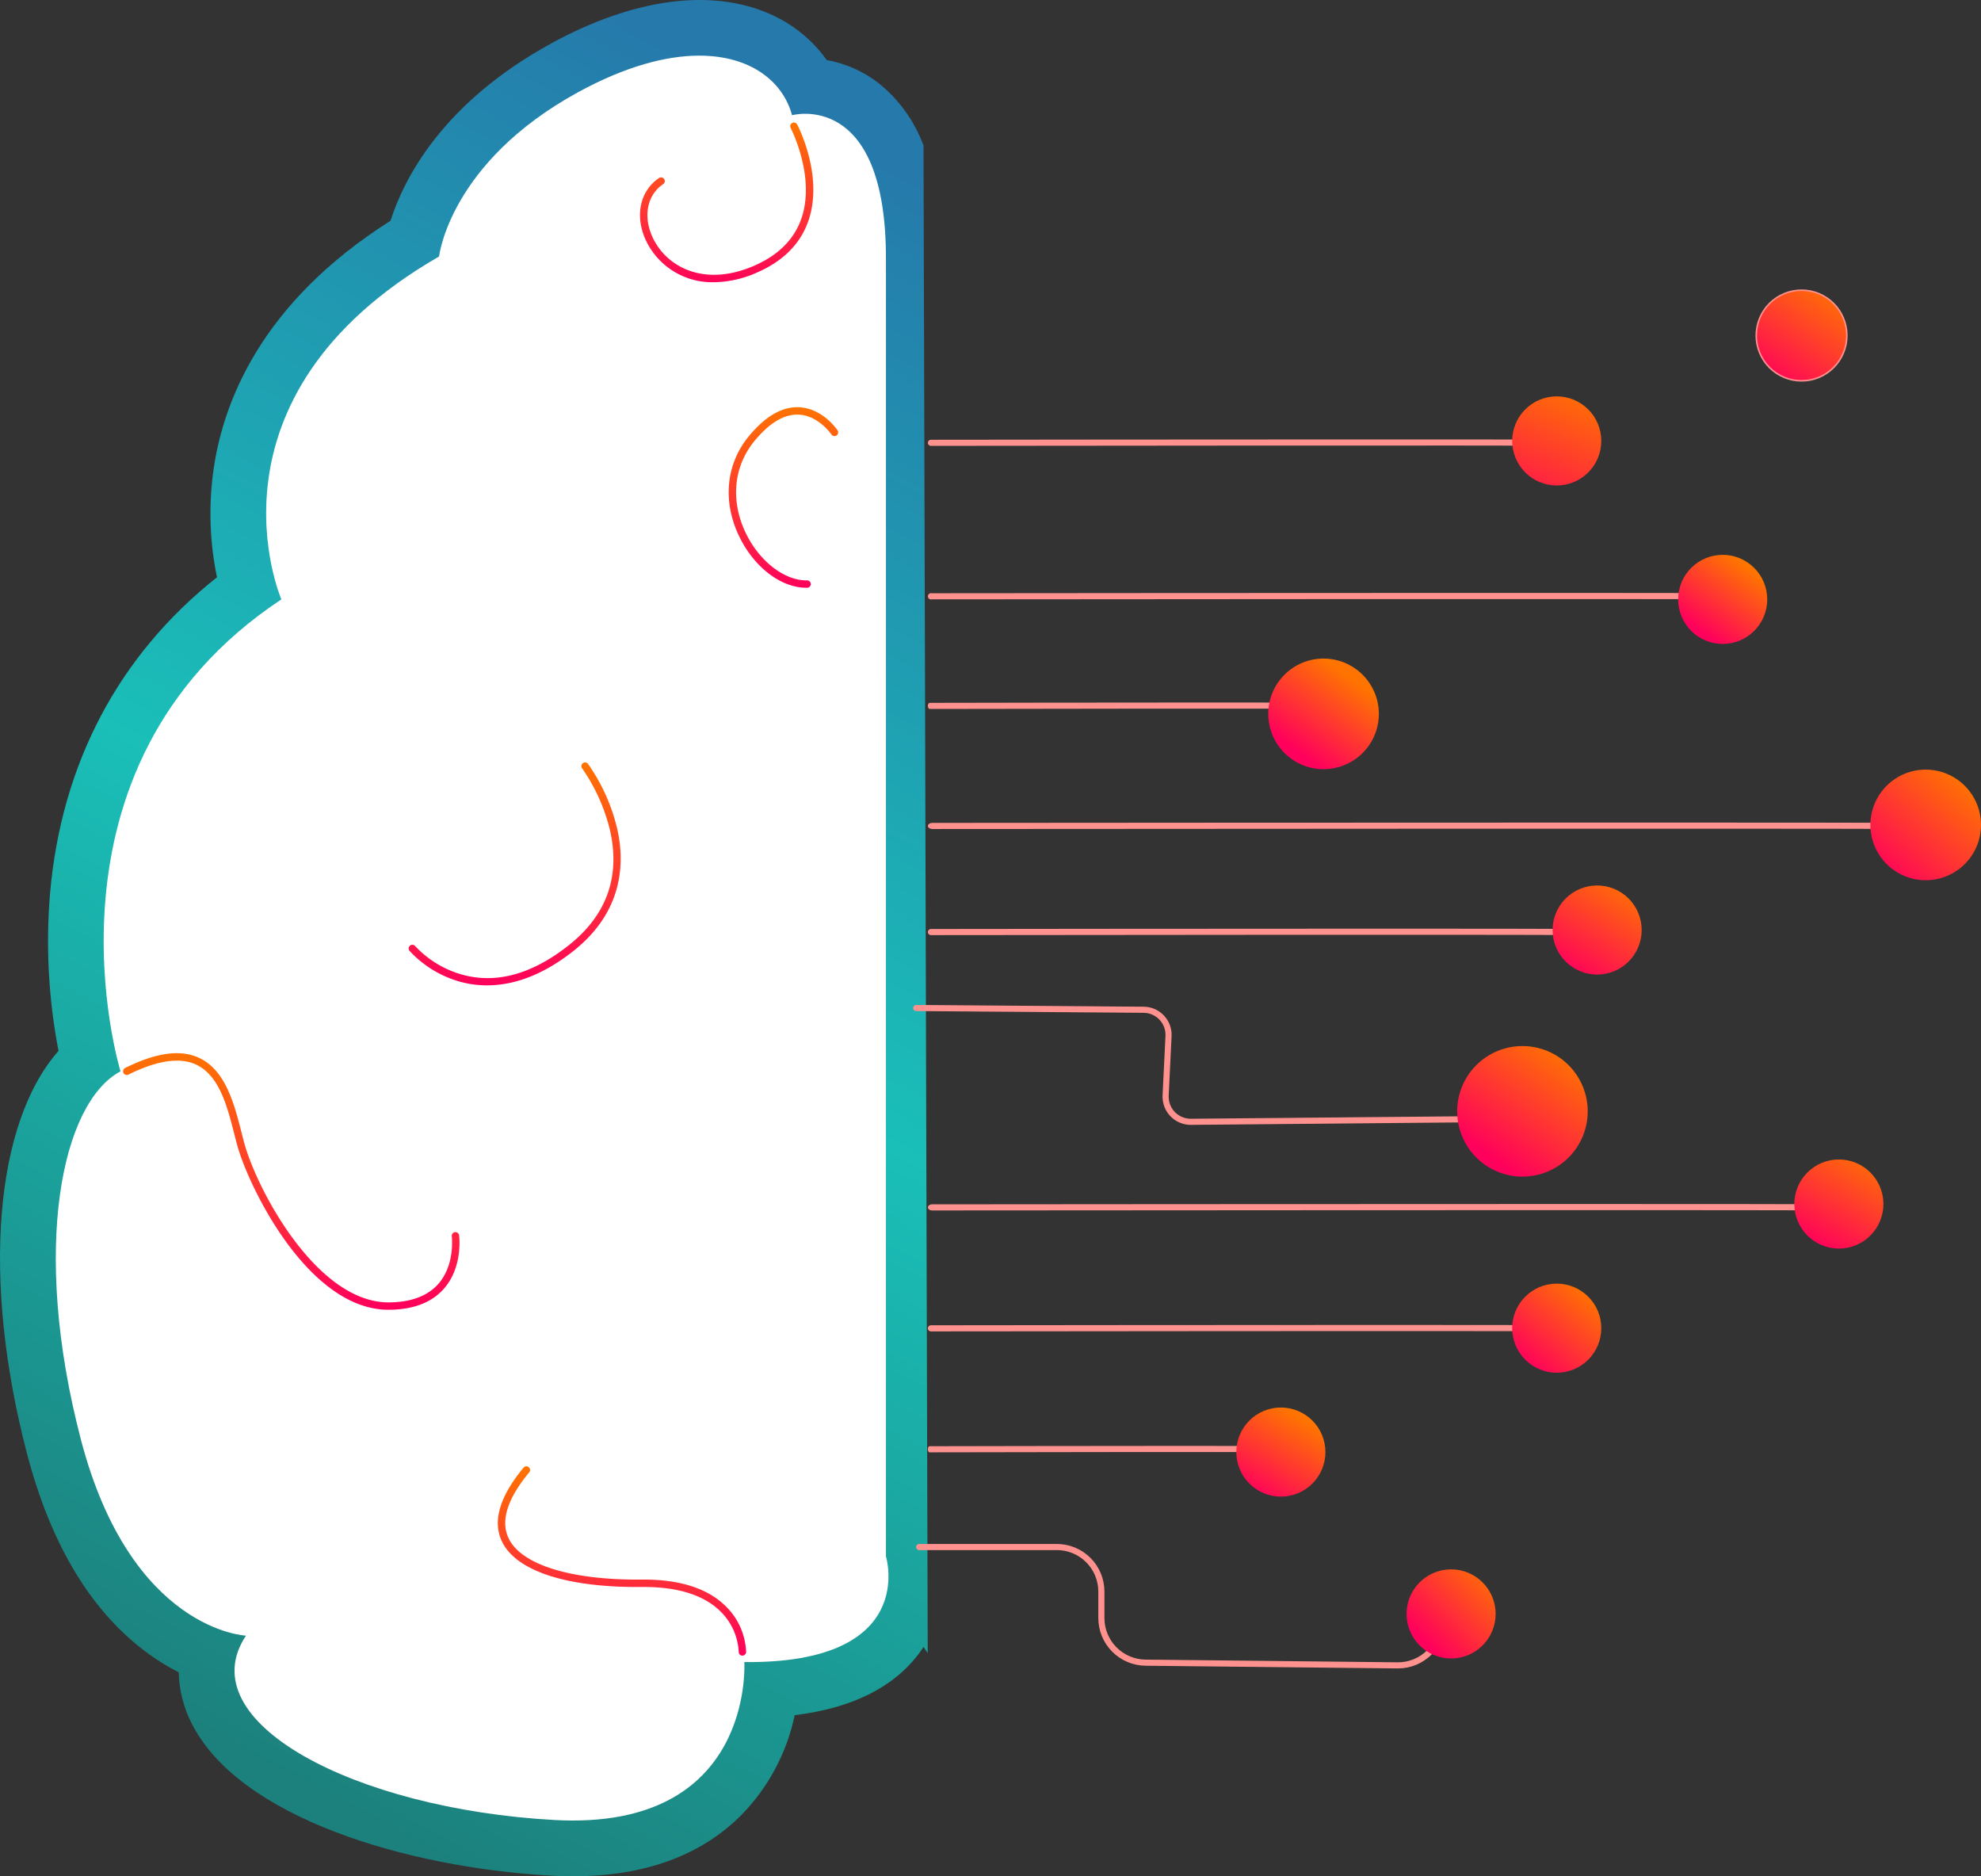
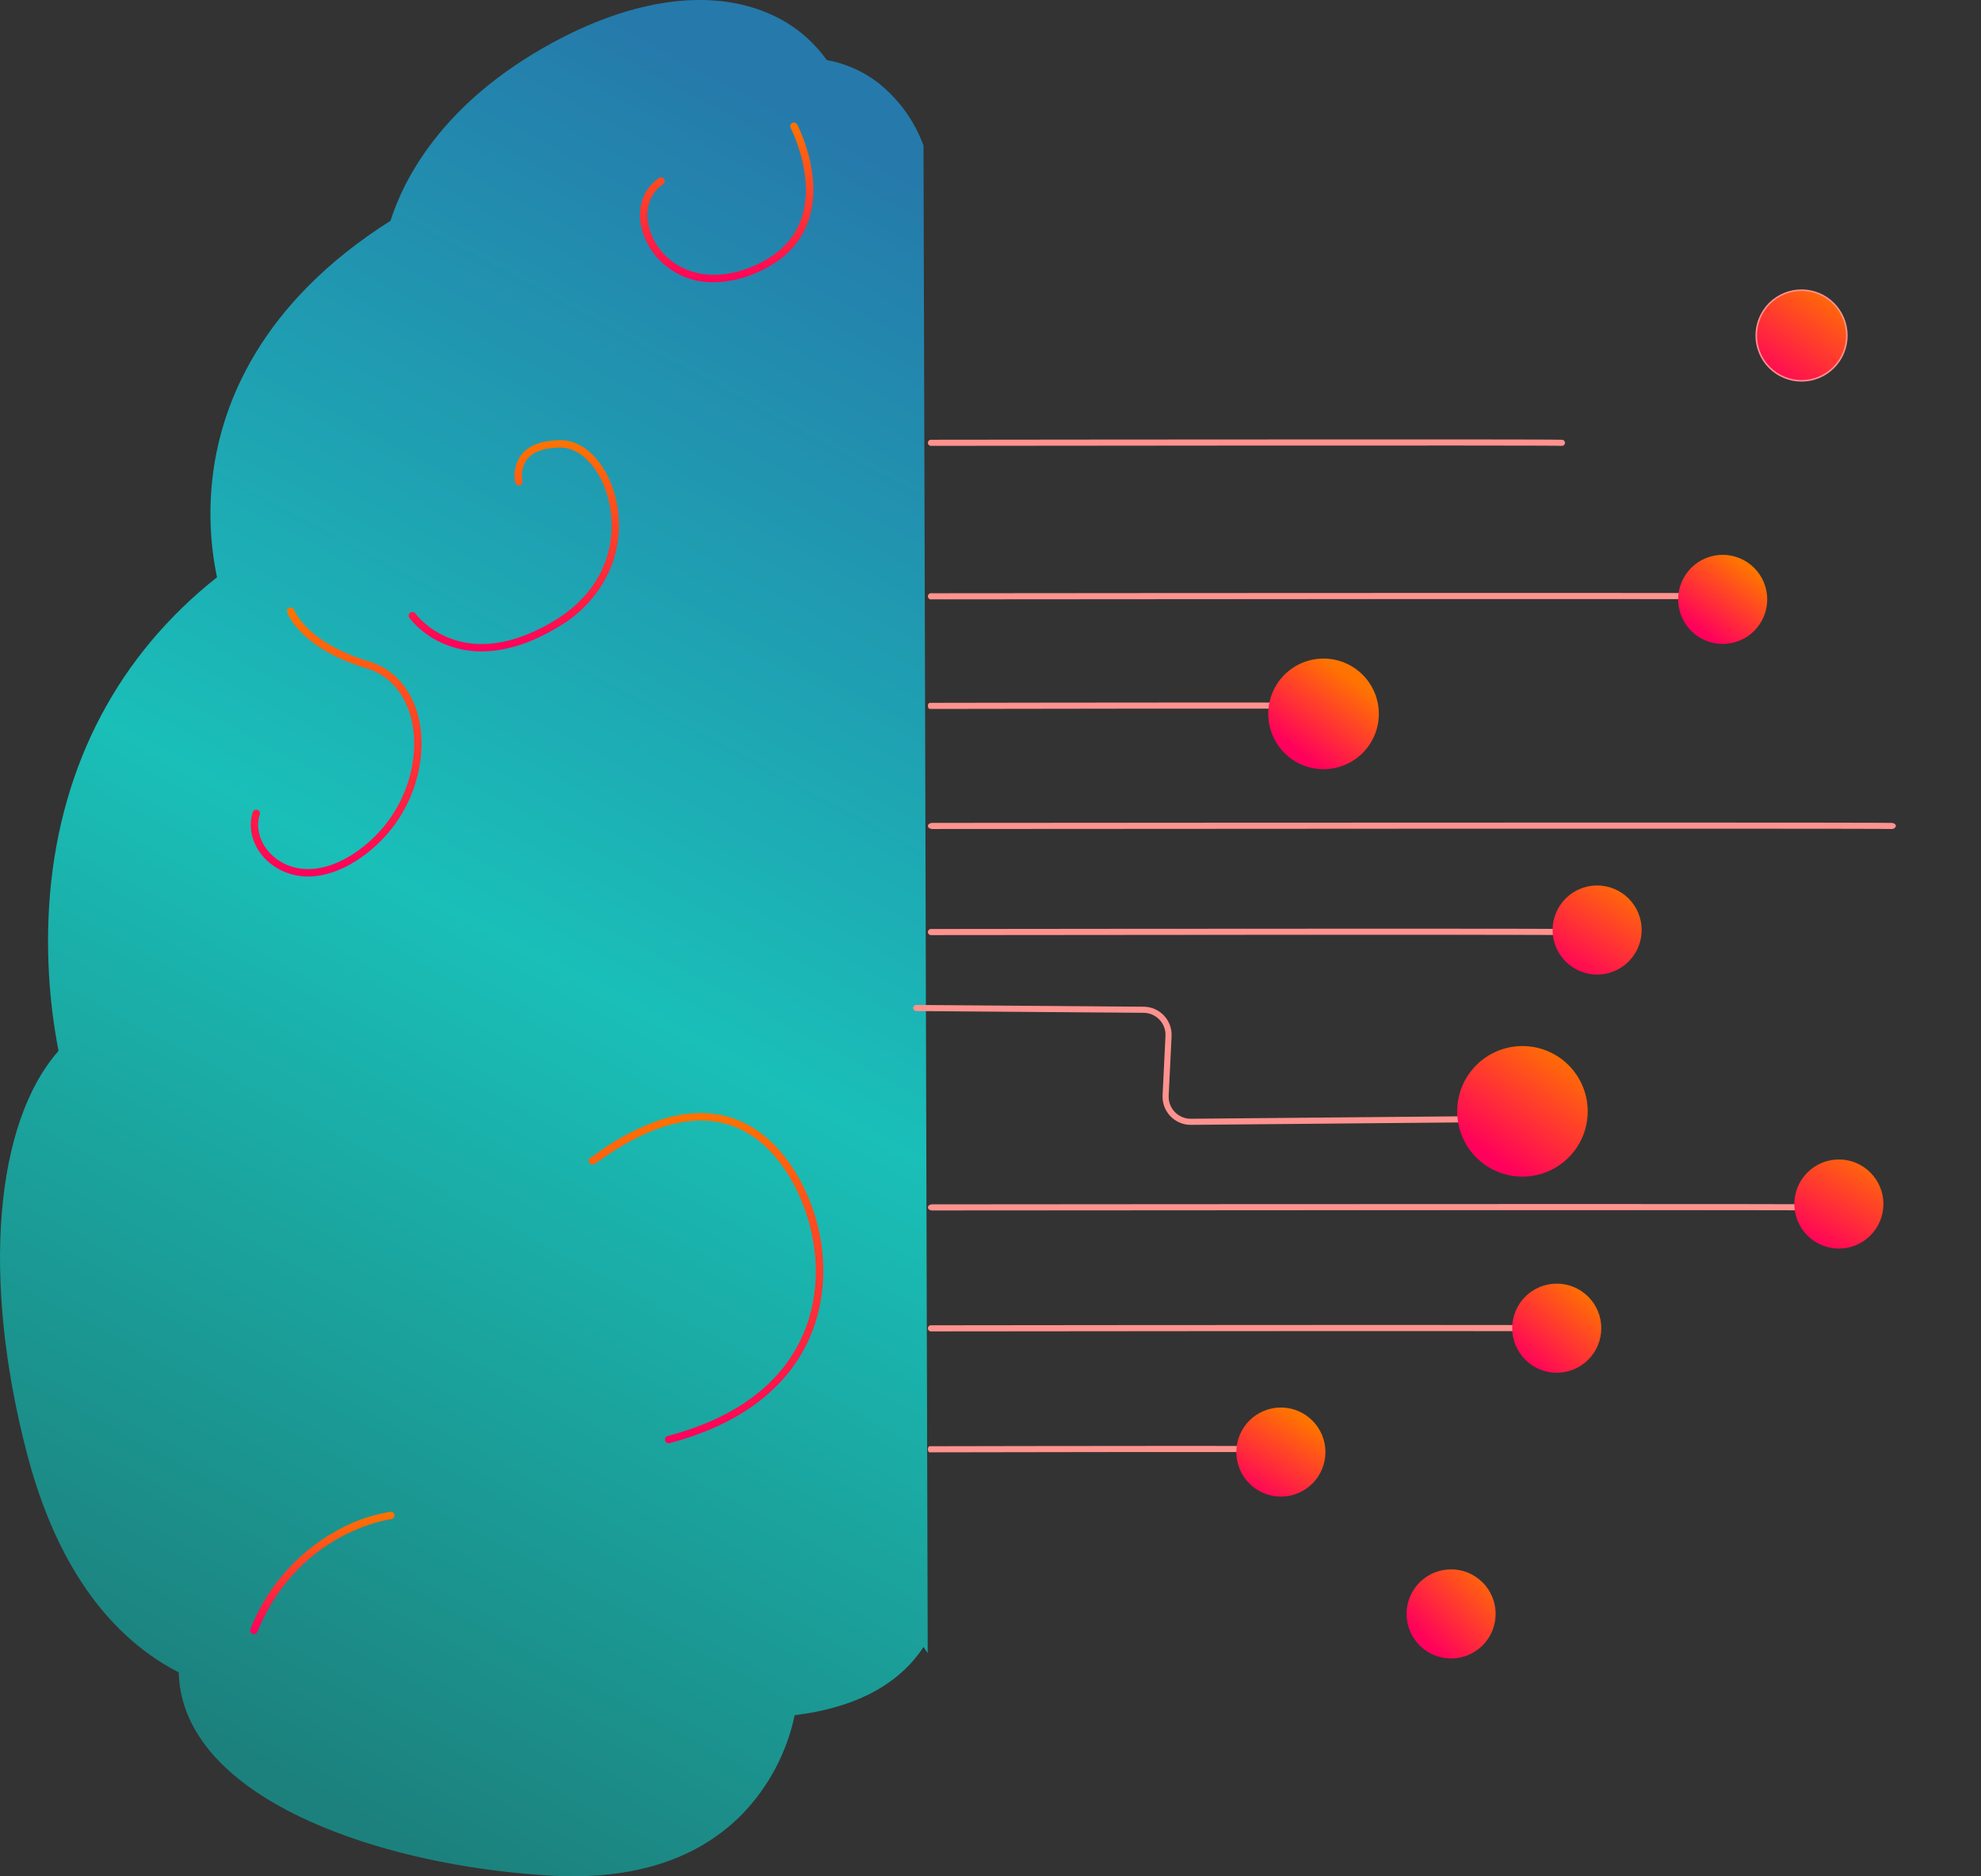
<svg xmlns="http://www.w3.org/2000/svg" xmlns:xlink="http://www.w3.org/1999/xlink" width="380" height="359.833" viewBox="0 0 380 359.833">
  <rect x="0" y="0" width="380" height="359.833" fill="#333333" stroke="none" />
  <defs>
    <linearGradient id="linear-gradient" x1="0.776" y1="0.63" x2="0.367" y2="0.075" gradientUnits="objectBoundingBox">
      <stop offset="0" stop-color="#257aab" />
      <stop offset="0.506" stop-color="#1abfb8" />
      <stop offset="1" stop-color="#1c817d" />
    </linearGradient>
    <linearGradient id="linear-gradient-2" x1="0.678" y1="0.958" x2="0.273" y2="0.171" gradientUnits="objectBoundingBox">
      <stop offset="0" stop-color="#ff7400" />
      <stop offset="1" stop-color="#ff005c" />
    </linearGradient>
    <linearGradient id="linear-gradient-3" x1="0.608" y1="0.899" x2="0.342" y2="0.23" xlink:href="#linear-gradient-2" />
    <linearGradient id="linear-gradient-4" x1="0.554" y1="0.987" x2="0.395" y2="0.204" xlink:href="#linear-gradient-2" />
    <linearGradient id="linear-gradient-5" x1="0.677" y1="0.933" x2="0.308" y2="0.124" xlink:href="#linear-gradient-2" />
    <linearGradient id="linear-gradient-6" x1="0.559" y1="0.897" x2="0.337" y2="0.14" xlink:href="#linear-gradient-2" />
    <linearGradient id="linear-gradient-7" x1="0.535" y1="0.837" x2="0.304" y2="0.232" xlink:href="#linear-gradient-2" />
    <linearGradient id="linear-gradient-8" x1="0.611" y1="0.88" x2="0.382" y2="0.073" xlink:href="#linear-gradient-2" />
    <linearGradient id="linear-gradient-9" x1="0.743" y1="0.913" x2="0.069" y2="-0.105" xlink:href="#linear-gradient-2" />
    <linearGradient id="linear-gradient-10" x1="0.544" y1="0.799" x2="0.332" y2="0.24" xlink:href="#linear-gradient-2" />
    <linearGradient id="linear-gradient-11" x1="0.543" y1="0.835" x2="0.228" y2="0.175" xlink:href="#linear-gradient-2" />
    <linearGradient id="linear-gradient-12" x1="0.708" y1="0.921" x2="0.349" y2="0.052" xlink:href="#linear-gradient-2" />
    <clipPath id="clip-path">
      <path id="Path_58322" data-name="Path 58322" d="M375.625,317.03c-.29-.389-.552-.781-.81-1.173-.258.392-.52.784-.809,1.173-4.9,6.582-12.915,10.571-23.9,11.912a38.8,38.8,0,0,1-10.179,19.1c-7.775,7.835-18.635,11.794-32.326,11.794q-2.038,0-4.161-.117c-27.835-1.537-59.971-11.171-69.016-29.228a22.477,22.477,0,0,1-2.47-9.766,42.316,42.316,0,0,1-5.556-3.378c-11-7.878-18.918-20.852-23.548-38.562-8.789-33.624-6.141-63.428,6.044-77.238a110.733,110.733,0,0,1-1.633-30.139c2.163-24.958,13.191-45.786,32.033-60.695a59.99,59.99,0,0,1-.773-19.836c1.75-13.6,9.156-32.764,34.055-48.537,2.548-8,9.9-22.576,30.885-34.043,15.571-8.51,30.333-10.553,41.567-5.755a26.3,26.3,0,0,1,11.226,8.974,22.9,22.9,0,0,1,9.787,4.3,27.541,27.541,0,0,1,8.777,12.092" transform="translate(-197.668 -0.001)" fill="url(#linear-gradient)" />
    </clipPath>
    <clipPath id="clip-path-2">
-       <path id="Path_58324" data-name="Path 58324" d="M660.781,41.58S678.793,36.6,678.793,69V317.961s6.4,20.613-27.165,20.281c0,0,2.044,32.412-36.42,30.288s-70.141-18.867-59.175-35.356c0,0-22.065-.883-31.666-37.611s-3.694-64.611,7.6-70.616c0,0-17.97-58.19,30.857-90.514,0,0-16.819-38.643,30.252-65.76,0,0,1.967-18,26.69-31.518,9.084-4.965,16.9-7,23.216-7,9.838,0,16.05,4.934,17.8,11.426" transform="translate(-519.551 -30.154)" fill="#fff1e5" />
-     </clipPath>
+       </clipPath>
    <linearGradient id="linear-gradient-14" x1="0.5" y1="0" x2="0.5" y2="1" xlink:href="#linear-gradient-2" />
    <clipPath id="clip-path-3">
      <path id="Path_58346" data-name="Path 58346" d="M409.175,186.6a.592.592,0,0,1,.515.656.579.579,0,0,1-.573.513.648.648,0,0,1-.075,0c-1.84-.14-119.782,0-120.974,0h0a.586.586,0,0,1,0-1.172c7.874-.01,55-.065,88.089-.065,18.5,0,32.61.017,33.018.069" transform="translate(-287.482 -186.535)" fill="none" />
    </clipPath>
    <linearGradient id="linear-gradient-24" x1="1.689" y1="156.831" x2="1.686" y2="156.831" gradientUnits="objectBoundingBox">
      <stop offset="0" stop-color="#fe7062" />
      <stop offset="1" stop-color="#ff928e" />
    </linearGradient>
    <clipPath id="clip-path-5">
      <path id="Path_58346-3" data-name="Path 58346" d="M440.21,186.6c.4.041.7.335.646.656a.689.689,0,0,1-.719.513c-.031,0-.062,0-.094,0-2.309-.14-150.331,0-151.826,0h0a.6.6,0,1,1,0-1.172c9.882-.01,69.028-.065,110.555-.065,23.215,0,40.927.017,41.439.069" transform="translate(-287.482 -186.535)" fill="none" />
    </clipPath>
    <clipPath id="clip-path-6">
      <path id="Path_58346-4" data-name="Path 58346" d="M472.382,186.6c.488.041.845.335.782.656a.83.83,0,0,1-.87.513c-.037,0-.076,0-.114,0-2.8-.14-182,0-183.807,0h0c-.491,0-.889-.262-.89-.585s.4-.586.889-.586c11.964-.01,83.569-.065,133.843-.065,28.105,0,49.548.017,50.168.069" transform="translate(-287.482 -186.535)" fill="none" />
    </clipPath>
    <clipPath id="clip-path-7">
      <path id="Path_58346-5" data-name="Path 58346" d="M407.6,186.6a.59.59,0,0,1,.508.656.575.575,0,0,1-.565.513.631.631,0,0,1-.074,0c-1.816-.14-118.231,0-119.407,0h0a.586.586,0,0,1,0-1.172c7.772-.01,54.289-.065,86.948-.065,18.258,0,32.188.017,32.59.069" transform="translate(-287.482 -186.535)" fill="none" />
    </clipPath>
    <clipPath id="clip-path-8">
      <path id="Path_58346-6" data-name="Path 58346" d="M458.265,186.6c.451.041.78.335.722.656a.765.765,0,0,1-.8.513c-.035,0-.07,0-.1,0-2.582-.14-168.1,0-169.774,0h0c-.454,0-.821-.262-.822-.585s.367-.586.821-.586c11.05-.01,77.188-.065,123.624-.065,25.96,0,45.765.017,46.338.069" transform="translate(-287.482 -186.535)" fill="none" />
    </clipPath>
    <clipPath id="clip-path-9">
      <path id="Path_58346-7" data-name="Path 58346" d="M363.416,186.6c.2.041.347.335.321.656-.023.3-.177.513-.357.513a.255.255,0,0,1-.047,0c-1.148-.14-74.742,0-75.486,0h0c-.2,0-.365-.262-.366-.585s.163-.586.365-.586c4.913-.01,34.32-.065,54.966-.065,11.542,0,20.348.017,20.6.069" transform="translate(-287.482 -186.535)" fill="none" />
    </clipPath>
    <clipPath id="clip-path-10">
      <path id="Path_58346-8" data-name="Path 58346" d="M354.907,186.6c.178.041.308.335.285.656-.021.3-.157.513-.317.513a.2.2,0,0,1-.041,0c-1.02-.14-66.367,0-67.027,0h0c-.179,0-.324-.262-.325-.585s.145-.586.324-.586c4.363-.01,30.474-.065,48.807-.065,10.249,0,18.068.017,18.294.069" transform="translate(-287.482 -186.535)" fill="none" />
    </clipPath>
    <clipPath id="clip-path-11">
      <path id="Path_58350" data-name="Path 58350" d="M359.22,680.467a9.128,9.128,0,0,1,9.117,9.117V694.7a7.973,7.973,0,0,0,7.86,7.945l48.368.519a7.946,7.946,0,0,0,8.031-7.945v-6.31a.586.586,0,1,1,1.171,0v6.31a9.117,9.117,0,0,1-9.114,9.117h-.1l-48.369-.519a9.148,9.148,0,0,1-9.02-9.117v-5.114a7.954,7.954,0,0,0-7.946-7.945H332.8a.586.586,0,0,1,0-1.172Z" transform="translate(-332.212 -680.467)" fill="none" />
    </clipPath>
    <linearGradient id="linear-gradient-32" x1="1.958" y1="2.074" x2="1.955" y2="2.074" xlink:href="#linear-gradient-24" />
    <clipPath id="clip-path-12">
      <path id="Path_58352" data-name="Path 58352" d="M354.8,410.6l43.64.337a5.4,5.4,0,0,1,5.365,5.663l-.557,11.393a4.228,4.228,0,0,0,4.261,4.434l58.067-.525h.006a.586.586,0,0,1,.005,1.172l-58.067.525h-.051a5.4,5.4,0,0,1-5.391-5.663l.557-11.393a4.228,4.228,0,0,0-4.2-4.434l-43.64-.337a.586.586,0,0,1,0-1.171Z" transform="translate(-354.212 -410.597)" fill="none" />
    </clipPath>
    <linearGradient id="linear-gradient-33" x1="1.739" y1="5.589" x2="1.737" y2="5.589" xlink:href="#linear-gradient-24" />
    <clipPath id="clip-path-13">
      <path id="Path_58352-2" data-name="Path 58352" d="M354.8,410.6l43.64.337a5.4,5.4,0,0,1,5.365,5.663l-.557,11.393a4.228,4.228,0,0,0,4.261,4.434l115.161-.525h.006a.586.586,0,0,1,.005,1.172L407.52,433.6h-.051a5.4,5.4,0,0,1-5.391-5.663l.557-11.393a4.228,4.228,0,0,0-4.2-4.434l-43.64-.337a.586.586,0,0,1,0-1.171Z" transform="translate(-354.212 -410.597)" fill="none" />
    </clipPath>
    <clipPath id="clip-path-14">
      <path id="Path_58354" data-name="Path 58354" d="M62.357,595.444a8.545,8.545,0,1,1-8.545-8.545,8.545,8.545,0,0,1,8.545,8.545" transform="translate(-45.267 -586.899)" fill="url(#linear-gradient-2)" />
    </clipPath>
    <clipPath id="clip-path-15">
      <path id="Path_58357" data-name="Path 58357" d="M297.643,477.46a12.521,12.521,0,1,1-12.52-12.521,12.521,12.521,0,0,1,12.52,12.521" transform="translate(-272.602 -464.939)" fill="url(#linear-gradient-3)" />
    </clipPath>
    <clipPath id="clip-path-16">
      <path id="Path_58360" data-name="Path 58360" d="M316.486,684.314a8.545,8.545,0,1,1-8.545-8.545,8.545,8.545,0,0,1,8.545,8.545" transform="translate(-299.397 -675.769)" fill="url(#linear-gradient-4)" />
    </clipPath>
    <clipPath id="clip-path-17">
      <path id="Path_58363" data-name="Path 58363" d="M109.438,688.659a8.545,8.545,0,1,1-8.545-8.545,8.545,8.545,0,0,1,8.545,8.545" transform="translate(-92.348 -680.114)" fill="url(#linear-gradient-5)" />
    </clipPath>
    <clipPath id="clip-path-18">
      <path id="Path_58366" data-name="Path 58366" d="M241.717,592.324a8.545,8.545,0,1,1-8.545-8.545,8.545,8.545,0,0,1,8.545,8.545" transform="translate(-224.627 -583.779)" fill="url(#linear-gradient-6)" />
    </clipPath>
    <clipPath id="clip-path-19">
      <path id="Path_58369" data-name="Path 58369" d="M162.565,278.928a8.545,8.545,0,1,1-8.545-8.545,8.545,8.545,0,0,1,8.545,8.545" transform="translate(-145.476 -270.383)" fill="url(#linear-gradient-7)" />
    </clipPath>
    <clipPath id="clip-path-20">
      <path id="Path_58372" data-name="Path 58372" d="M66.723,331.093a10.607,10.607,0,1,1-10.607-10.607,10.607,10.607,0,0,1,10.607,10.607" transform="translate(-45.509 -320.486)" fill="url(#linear-gradient-8)" />
    </clipPath>
    <clipPath id="clip-path-21">
-       <path id="Path_58375" data-name="Path 58375" d="M280.806,163.845a8.545,8.545,0,1,1-8.545-8.545,8.545,8.545,0,0,1,8.545,8.545" transform="translate(-263.716 -155.3)" fill="url(#linear-gradient-9)" />
-     </clipPath>
+       </clipPath>
    <clipPath id="clip-path-22">
      <path id="Path_58378" data-name="Path 58378" d="M62.089,170.214a10.607,10.607,0,1,1-10.607-10.607,10.607,10.607,0,0,1,10.607,10.607" transform="translate(-40.876 -159.607)" fill="url(#linear-gradient-10)" />
    </clipPath>
    <clipPath id="clip-path-23">
      <path id="Path_58381" data-name="Path 58381" d="M229.625,798.659a8.545,8.545,0,1,1-8.545-8.545,8.545,8.545,0,0,1,8.545,8.545" transform="translate(-212.535 -790.114)" fill="url(#linear-gradient-11)" />
    </clipPath>
    <clipPath id="clip-path-24">
      <path id="Path_58383" data-name="Path 58383" d="M111.231,0a8.839,8.839,0,1,1-8.839,8.839A8.839,8.839,0,0,1,111.231,0Z" transform="translate(-102.392 0.001)" fill="none" />
    </clipPath>
    <linearGradient id="linear-gradient-45" x1="-1.053" y1="-9.1" x2="-1.042" y2="-9.1" xlink:href="#linear-gradient-24" />
    <clipPath id="clip-path-25">
      <path id="Path_58384" data-name="Path 58384" d="M120.485,9.548A8.545,8.545,0,1,1,111.941,1a8.545,8.545,0,0,1,8.544,8.545" transform="translate(-103.396 -1.003)" fill="url(#linear-gradient-12)" />
    </clipPath>
  </defs>
  <g id="Group_36720" data-name="Group 36720" transform="translate(-165 -1699.642)">
    <g id="Group_36177" data-name="Group 36177" transform="translate(165 1699.642)">
      <g id="Group_36176" data-name="Group 36176" transform="translate(0)" clip-path="url(#clip-path)">
        <rect id="Rectangle_5403" data-name="Rectangle 5403" width="480.021" height="478.015" transform="matrix(-0.426, -0.905, 0.905, -0.426, 61.279, 497.723)" fill="url(#linear-gradient)" />
      </g>
    </g>
    <g id="Group_36181" data-name="Group 36181" transform="translate(175.702 1710.312)">
      <g id="Group_36180" data-name="Group 36180" transform="translate(0)" clip-path="url(#clip-path-2)">
        <rect id="Rectangle_5405" data-name="Rectangle 5405" width="370.946" height="349.901" transform="translate(65.055 424.775) rotate(-129.957)" fill="#fff" />
      </g>
    </g>
    <g id="Group_36183" data-name="Group 36183" transform="translate(188.589 1723.143)">
      <g id="Group_36185" data-name="Group 36185" transform="translate(0)">
        <path id="Path_58335" data-name="Path 58335" d="M574.448,97.037a20.849,20.849,0,0,0,8.345-1.888c4.956-2.165,8.241-5.463,9.764-9.8,3.02-8.6-1.907-18.154-2.119-18.556a.708.708,0,0,0-1.254.658c.049.093,4.853,9.423,2.035,17.436-1.389,3.95-4.415,6.967-8.993,8.968-9.232,4.034-16.268.551-19.146-4.689-2.321-4.226-1.639-8.728,1.659-10.949a.708.708,0,0,0-.791-1.174c-3.93,2.646-4.8,7.912-2.109,12.8a14.068,14.068,0,0,0,12.608,7.192" transform="translate(-461.108 -66.412)" fill="url(#linear-gradient-14)" />
        <path id="Path_58336" data-name="Path 58336" d="M687.5,173.949a.708.708,0,0,0,.668-.475c.106-.3,2.55-7.479-1.221-12.552-2.518-3.387-7.157-4.956-13.781-4.666-11.886.521-19.139-.757-22.176-3.909a6.886,6.886,0,0,1-1.722-5.657.708.708,0,1,0-1.411-.115,8.221,8.221,0,0,0,2.113,6.754c3.381,3.509,10.773,4.888,23.257,4.34,6.131-.269,10.363,1.109,12.583,4.1,3.328,4.477,1.045,11.174,1.021,11.241a.708.708,0,0,0,.668.941" transform="translate(-587.593 -117.787)" fill="url(#linear-gradient-14)" />
-         <path id="Path_58337" data-name="Path 58337" d="M561.68,255.305h.165a.708.708,0,0,0-.013-1.416h-.014c-4.263.079-9.076-3.612-11.691-8.976-3.006-6.166-2.429-12.766,1.542-17.654,2.885-3.551,5.771-5.283,8.573-5.156,3.792.174,6.244,3.773,6.269,3.809a.708.708,0,0,0,1.178-.785c-.115-.172-2.858-4.222-7.369-4.438-3.285-.159-6.562,1.754-9.75,5.677-4.328,5.327-4.969,12.492-1.716,19.167,2.859,5.867,8,9.772,12.824,9.772" transform="translate(-430.61 -166.086)" fill="url(#linear-gradient-14)" />
        <path id="Path_58338" data-name="Path 58338" d="M679.672,279.05c3.98,0,8.951-1.177,14.836-4.786a23.625,23.625,0,0,0,10.268-12.2,21.924,21.924,0,0,0,.4-13.114c-1.758-6.218-5.9-10.394-10.317-10.394h-.006c-3.579,0-6.134.943-7.593,2.792A6.745,6.745,0,0,0,686.1,246.7a.708.708,0,0,0,1.377-.326,5.386,5.386,0,0,1,.9-4.161c1.18-1.485,3.358-2.239,6.474-2.242h0c3.714,0,7.4,3.849,8.955,9.364,2.047,7.237.483,17.271-10.043,23.727-7.348,4.507-14.313,5.717-20.141,3.5a15.835,15.835,0,0,1-6.694-4.773.708.708,0,0,0-1.147.83,16.95,16.95,0,0,0,7.263,5.238,18.309,18.309,0,0,0,6.624,1.2" transform="translate(-610.849 -177.633)" fill="url(#linear-gradient-14)" />
        <path id="Path_58339" data-name="Path 58339" d="M679.767,455.919c4.526,0,10.136-1.543,16.463-6.516,9.723-7.643,9.977-17.045,8.478-23.587a35.994,35.994,0,0,0-5.592-12.376.708.708,0,0,0-1.132.85,35.213,35.213,0,0,1,5.354,11.884c2.028,8.917-.657,16.357-7.983,22.116-7.373,5.795-14.56,7.567-21.365,5.268a19.623,19.623,0,0,1-8.021-5.168.708.708,0,0,0-1.083.913,20.8,20.8,0,0,0,8.65,5.6,19.415,19.415,0,0,0,6.23,1.02" transform="translate(-609.918 -290.448)" fill="url(#linear-gradient-14)" />
        <path id="Path_58340" data-name="Path 58340" d="M783.655,380.8c3.783,0,7.921-1.68,11.9-4.958,8.561-7.057,10.919-17.526,9.459-24.77-1.177-5.836-4.715-10.042-9.706-11.539-11.907-3.573-14.309-9.8-14.332-9.86a.708.708,0,0,0-1.333.477c.1.282,2.594,6.939,15.259,10.739,4.475,1.342,7.655,5.156,8.725,10.463,1.377,6.83-.863,16.714-8.971,23.4-5.968,4.919-12.247,5.988-16.8,2.861-3.052-2.1-4.472-5.684-3.455-8.72a.708.708,0,0,0-1.342-.45c-1.217,3.631.426,7.882,4,10.336a11.473,11.473,0,0,0,6.6,2.023" transform="translate(-748.146 -236.208)" fill="url(#linear-gradient-14)" />
        <path id="Path_58341" data-name="Path 58341" d="M803.009,619.964h.092c4.691-.029,8.251-1.4,10.579-4.085,3.639-4.191,2.9-9.995,2.869-10.24a.708.708,0,0,0-1.4.189c.007.054.678,5.431-2.543,9.131-2.05,2.355-5.251,3.563-9.512,3.589h-.08c-13.745,0-25.2-21.536-27.664-30.542-.19-.7-.378-1.429-.57-2.183-1.348-5.277-3.026-11.843-8.131-14.185-3.573-1.638-8.209-1-14.176,1.965a.708.708,0,0,0,.629,1.268c5.482-2.72,9.841-3.375,12.956-1.946,4.492,2.06,6.01,8,7.35,13.249.2.763.384,1.5.577,2.207,2.221,8.11,13.67,31.583,29.026,31.584" transform="translate(-752.077 -392.275)" fill="url(#linear-gradient-14)" />
        <path id="Path_58342" data-name="Path 58342" d="M570.241,666.517a.72.72,0,0,0,.181-.023c8.58-2.254,15.455-5.91,20.432-10.867a30.015,30.015,0,0,0,8.417-15.653c2.733-13.72-3.686-27.125-11.113-32.771-5.411-4.114-11.834-5.069-19.09-2.84a45.421,45.421,0,0,0-12.646,6.615c-.42.3-.853.6-1,.682a.708.708,0,0,0,.264,1.384c.3-.029.544-.2,1.554-.909,12.082-8.507,22.2-9.787,30.065-3.805,7.185,5.462,13.107,18.688,10.582,31.368-1.737,8.723-7.974,20.215-27.82,25.427a.708.708,0,0,0,.179,1.393m-14.695-54.881h0" transform="translate(-465.581 -413.232)" fill="url(#linear-gradient-14)" />
        <path id="Path_58343" data-name="Path 58343" d="M643.647,830.875a.707.707,0,0,0,.707-.693,12.9,12.9,0,0,0-3.8-8.677c-3.489-3.526-8.963-5.285-16.238-5.215-13.57.125-23.107-2.843-25.524-7.935-1.578-3.324-.235-7.586,3.99-12.669a.708.708,0,0,0-1.089-.9c-4.609,5.543-6.015,10.314-4.18,14.18,2.7,5.687,12.472,8.876,26.815,8.744,6.884-.066,11.988,1.543,15.2,4.773a11.693,11.693,0,0,1,3.413,7.677.708.708,0,0,0,.7.719h.013" transform="translate(-524.825 -536.855)" fill="url(#linear-gradient-14)" />
        <path id="Path_58344" data-name="Path 58344" d="M787.931,842.746a.708.708,0,0,0,.655-.438c7.993-19.346,25.542-21.589,25.718-21.609a.708.708,0,0,0-.161-1.406,31.015,31.015,0,0,0-10.307,3.606,37.075,37.075,0,0,0-16.56,18.869.708.708,0,0,0,.654.978" transform="translate(-762.814 -552.854)" fill="url(#linear-gradient-14)" />
      </g>
    </g>
    <g id="Group_36189" data-name="Group 36189" transform="translate(342.988 1783.916)">
      <g id="Group_36188" data-name="Group 36188" clip-path="url(#clip-path-3)">
        <rect id="Rectangle_5407" data-name="Rectangle 5407" width="122.249" height="1.238" transform="translate(-0.001 0)" fill="url(#linear-gradient-24)" />
      </g>
    </g>
    <g id="Group_36273" data-name="Group 36273" transform="translate(342.988 1877.745)">
      <g id="Group_36188-2" data-name="Group 36188" clip-path="url(#clip-path-3)">
        <rect id="Rectangle_5407-2" data-name="Rectangle 5407" width="122.249" height="1.238" transform="translate(-0.001 0)" fill="url(#linear-gradient-24)" />
      </g>
    </g>
    <g id="Group_36268" data-name="Group 36268" transform="translate(342.988 1813.355)">
      <g id="Group_36188-3" data-name="Group 36188" clip-path="url(#clip-path-5)">
        <rect id="Rectangle_5407-3" data-name="Rectangle 5407" width="153.427" height="1.238" transform="translate(-0.001 0)" fill="url(#linear-gradient-24)" />
      </g>
    </g>
    <g id="Group_36272" data-name="Group 36272" transform="translate(342.988 1857.396)">
      <g id="Group_36188-4" data-name="Group 36188" clip-path="url(#clip-path-6)">
        <rect id="Rectangle_5407-4" data-name="Rectangle 5407" width="185.745" height="1.238" transform="translate(-0.001 0)" fill="url(#linear-gradient-24)" />
      </g>
    </g>
    <g id="Group_36269" data-name="Group 36269" transform="translate(342.988 1953.746)">
      <g id="Group_36188-5" data-name="Group 36188" clip-path="url(#clip-path-7)">
        <rect id="Rectangle_5407-5" data-name="Rectangle 5407" width="120.666" height="1.238" transform="translate(-0.001 0)" fill="url(#linear-gradient-24)" />
      </g>
    </g>
    <g id="Group_36270" data-name="Group 36270" transform="translate(342.988 1930.551)">
      <g id="Group_36188-6" data-name="Group 36188" clip-path="url(#clip-path-8)">
        <rect id="Rectangle_5407-6" data-name="Rectangle 5407" width="171.564" height="1.238" transform="translate(-0.001 0)" fill="url(#linear-gradient-24)" />
      </g>
    </g>
    <g id="Group_36267" data-name="Group 36267" transform="translate(342.988 1834.372)">
      <g id="Group_36188-7" data-name="Group 36188" clip-path="url(#clip-path-9)">
        <rect id="Rectangle_5407-7" data-name="Rectangle 5407" width="76.282" height="1.238" transform="translate(0 0)" fill="url(#linear-gradient-24)" />
      </g>
    </g>
    <g id="Group_36271" data-name="Group 36271" transform="translate(342.988 1976.94)">
      <g id="Group_36188-8" data-name="Group 36188" clip-path="url(#clip-path-10)">
        <rect id="Rectangle_5407-8" data-name="Rectangle 5407" width="67.734" height="1.238" transform="translate(0 0)" fill="url(#linear-gradient-24)" />
      </g>
    </g>
    <g id="Group_36197" data-name="Group 36197" transform="translate(340.729 1995.748)">
      <g id="Group_36196" data-name="Group 36196" clip-path="url(#clip-path-11)">
-         <rect id="Rectangle_5411" data-name="Rectangle 5411" width="101.557" height="23.868" transform="translate(0 0)" fill="url(#linear-gradient-32)" />
-       </g>
+         </g>
    </g>
    <g id="Group_36201" data-name="Group 36201" transform="translate(340.143 1892.369)">
      <g id="Group_36200" data-name="Group 36200" transform="translate(0)" clip-path="url(#clip-path-12)">
        <rect id="Rectangle_5413" data-name="Rectangle 5413" width="111.958" height="22.999" transform="translate(0 0)" fill="url(#linear-gradient-33)" />
      </g>
    </g>
    <g id="Group_36266" data-name="Group 36266" transform="translate(340.143 1741.89)">
      <g id="Group_36200-2" data-name="Group 36200" transform="translate(0)" clip-path="url(#clip-path-13)">
        <rect id="Rectangle_5413-2" data-name="Rectangle 5413" width="169.049" height="22.999" transform="translate(0 0)" fill="url(#linear-gradient-33)" />
      </g>
    </g>
    <g id="Group_36205" data-name="Group 36205" transform="translate(509.192 1922.007)">
      <g id="Group_36204" data-name="Group 36204" transform="translate(0)" clip-path="url(#clip-path-14)">
        <rect id="Rectangle_5415" data-name="Rectangle 5415" width="23.683" height="23.683" transform="translate(5.207 24.955) rotate(-123.502)" fill="url(#linear-gradient-2)" />
      </g>
    </g>
    <g id="Group_36211" data-name="Group 36211" transform="translate(444.518 1900.257)">
      <g id="Group_36210" data-name="Group 36210" clip-path="url(#clip-path-15)">
        <rect id="Rectangle_5418" data-name="Rectangle 5418" width="34.704" height="34.703" transform="translate(7.629 36.568) rotate(-123.502)" fill="url(#linear-gradient-3)" />
      </g>
    </g>
    <g id="Group_36217" data-name="Group 36217" transform="translate(434.808 2000.616)">
      <g id="Group_36216" data-name="Group 36216" transform="translate(0)" clip-path="url(#clip-path-16)">
        <rect id="Rectangle_5421" data-name="Rectangle 5421" width="23.683" height="23.683" transform="translate(5.207 24.955) rotate(-123.502)" fill="url(#linear-gradient-4)" />
      </g>
    </g>
    <g id="Group_36223" data-name="Group 36223" transform="translate(462.819 1869.459)">
      <g id="Group_36222" data-name="Group 36222" transform="translate(0)" clip-path="url(#clip-path-17)">
        <rect id="Rectangle_5424" data-name="Rectangle 5424" width="23.683" height="23.683" transform="translate(5.207 24.955) rotate(-123.502)" fill="url(#linear-gradient-5)" />
      </g>
    </g>
    <g id="Group_36229" data-name="Group 36229" transform="translate(455.072 1945.82)">
      <g id="Group_36228" data-name="Group 36228" transform="translate(0)" clip-path="url(#clip-path-18)">
        <rect id="Rectangle_5427" data-name="Rectangle 5427" width="23.683" height="23.683" transform="translate(5.207 24.955) rotate(-123.502)" fill="url(#linear-gradient-6)" />
      </g>
    </g>
    <g id="Group_36235" data-name="Group 36235" transform="translate(486.906 1806.049)">
      <g id="Group_36234" data-name="Group 36234" transform="translate(0)" clip-path="url(#clip-path-19)">
        <rect id="Rectangle_5430" data-name="Rectangle 5430" width="23.683" height="23.683" transform="translate(5.207 24.955) rotate(-123.502)" fill="url(#linear-gradient-7)" />
      </g>
    </g>
    <g id="Group_36241" data-name="Group 36241" transform="translate(523.786 1847.24)">
      <g id="Group_36240" data-name="Group 36240" transform="translate(0)" clip-path="url(#clip-path-20)">
-         <rect id="Rectangle_5433" data-name="Rectangle 5433" width="29.398" height="29.398" transform="translate(6.463 30.977) rotate(-123.502)" fill="url(#linear-gradient-8)" />
-       </g>
+         </g>
    </g>
    <g id="Group_36247" data-name="Group 36247" transform="translate(455.072 1775.659)">
      <g id="Group_36246" data-name="Group 36246" transform="translate(0)" clip-path="url(#clip-path-21)">
        <rect id="Rectangle_5436" data-name="Rectangle 5436" width="23.683" height="23.683" transform="translate(5.207 24.955) rotate(-123.502)" fill="url(#linear-gradient-9)" />
      </g>
    </g>
    <g id="Group_36253" data-name="Group 36253" transform="translate(408.279 1825.943)">
      <g id="Group_36252" data-name="Group 36252" transform="translate(0)" clip-path="url(#clip-path-22)">
        <rect id="Rectangle_5439" data-name="Rectangle 5439" width="29.398" height="29.398" transform="translate(6.463 30.977) rotate(-123.502)" fill="url(#linear-gradient-10)" />
      </g>
    </g>
    <g id="Group_36259" data-name="Group 36259" transform="translate(402.157 1969.578)">
      <g id="Group_36258" data-name="Group 36258" transform="translate(0)" clip-path="url(#clip-path-23)">
        <rect id="Rectangle_5442" data-name="Rectangle 5442" width="23.683" height="23.683" transform="translate(5.207 24.955) rotate(-123.502)" fill="url(#linear-gradient-11)" />
      </g>
    </g>
    <g id="Group_36263" data-name="Group 36263" transform="translate(501.739 1755.148)">
      <g id="Group_36262" data-name="Group 36262" transform="translate(0)" clip-path="url(#clip-path-24)">
        <rect id="Rectangle_5444" data-name="Rectangle 5444" width="24.997" height="24.997" transform="translate(9.079 26.513) rotate(-135.781)" fill="url(#linear-gradient-45)" />
      </g>
    </g>
    <g id="Group_36265" data-name="Group 36265" transform="translate(502.034 1755.442)">
      <g id="Group_36264" data-name="Group 36264" transform="translate(0)" clip-path="url(#clip-path-25)">
        <rect id="Rectangle_5445" data-name="Rectangle 5445" width="23.683" height="23.683" transform="translate(5.206 24.955) rotate(-123.502)" fill="url(#linear-gradient-12)" />
      </g>
    </g>
  </g>
</svg>